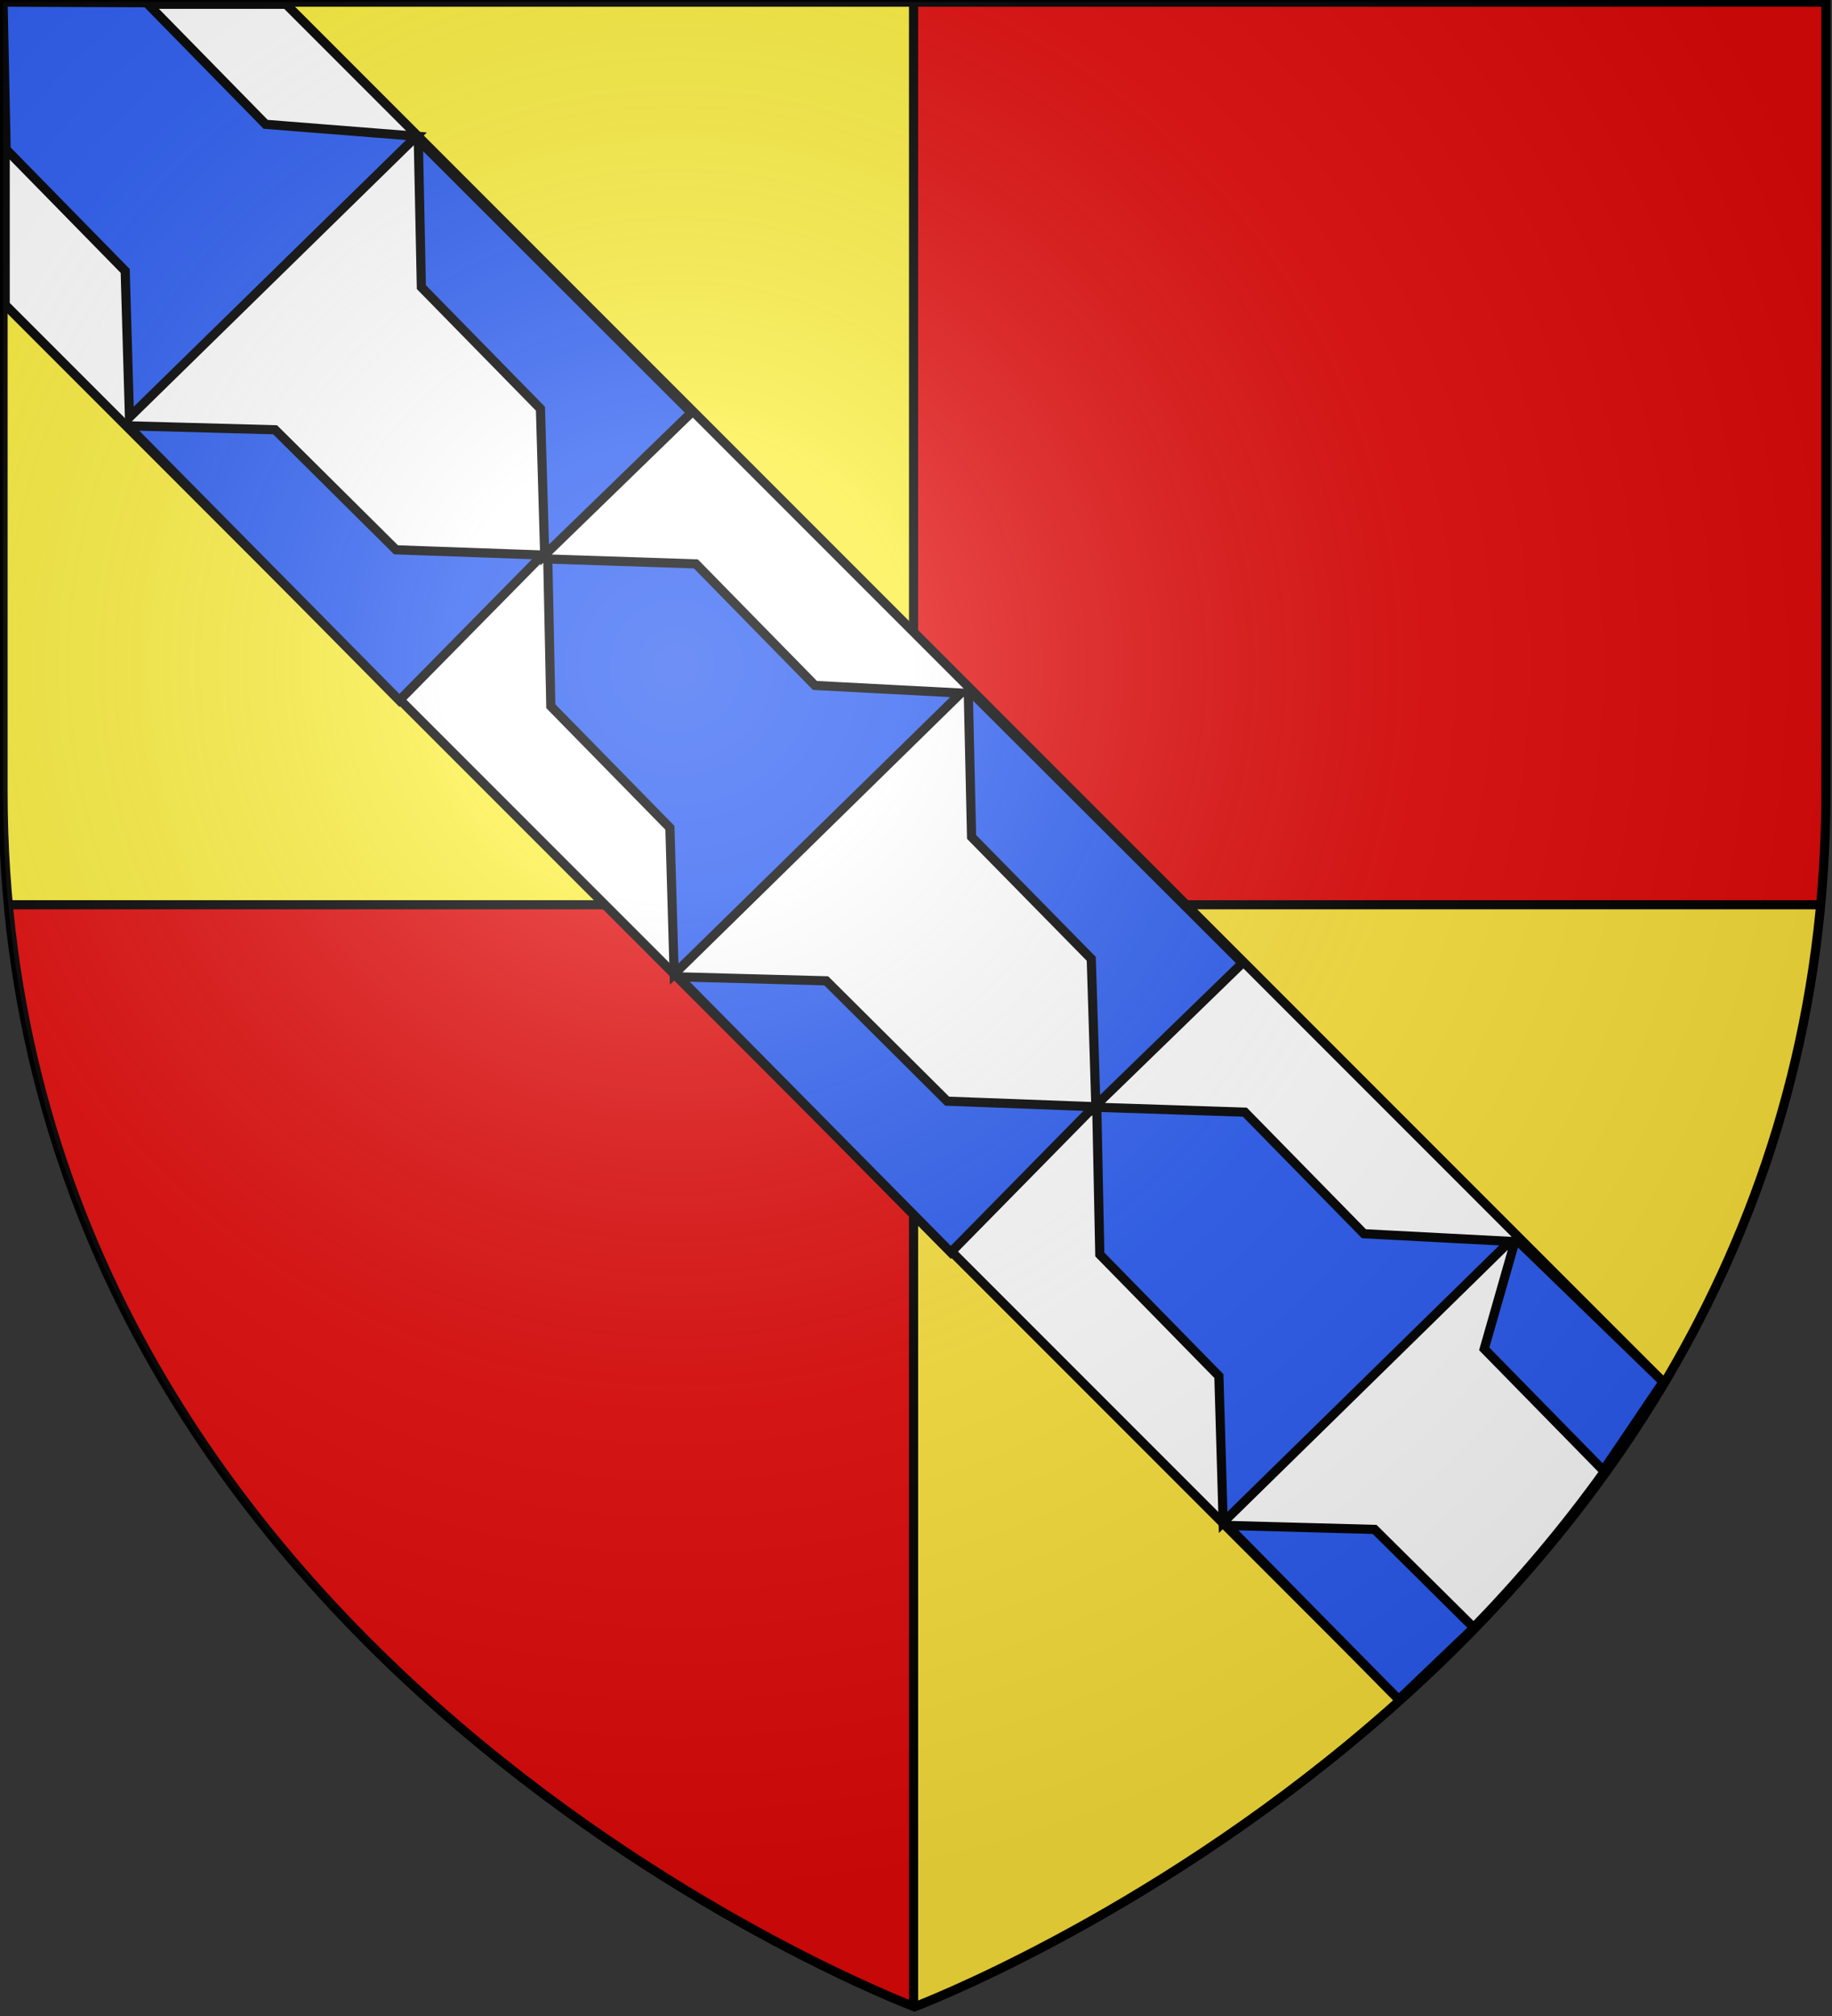
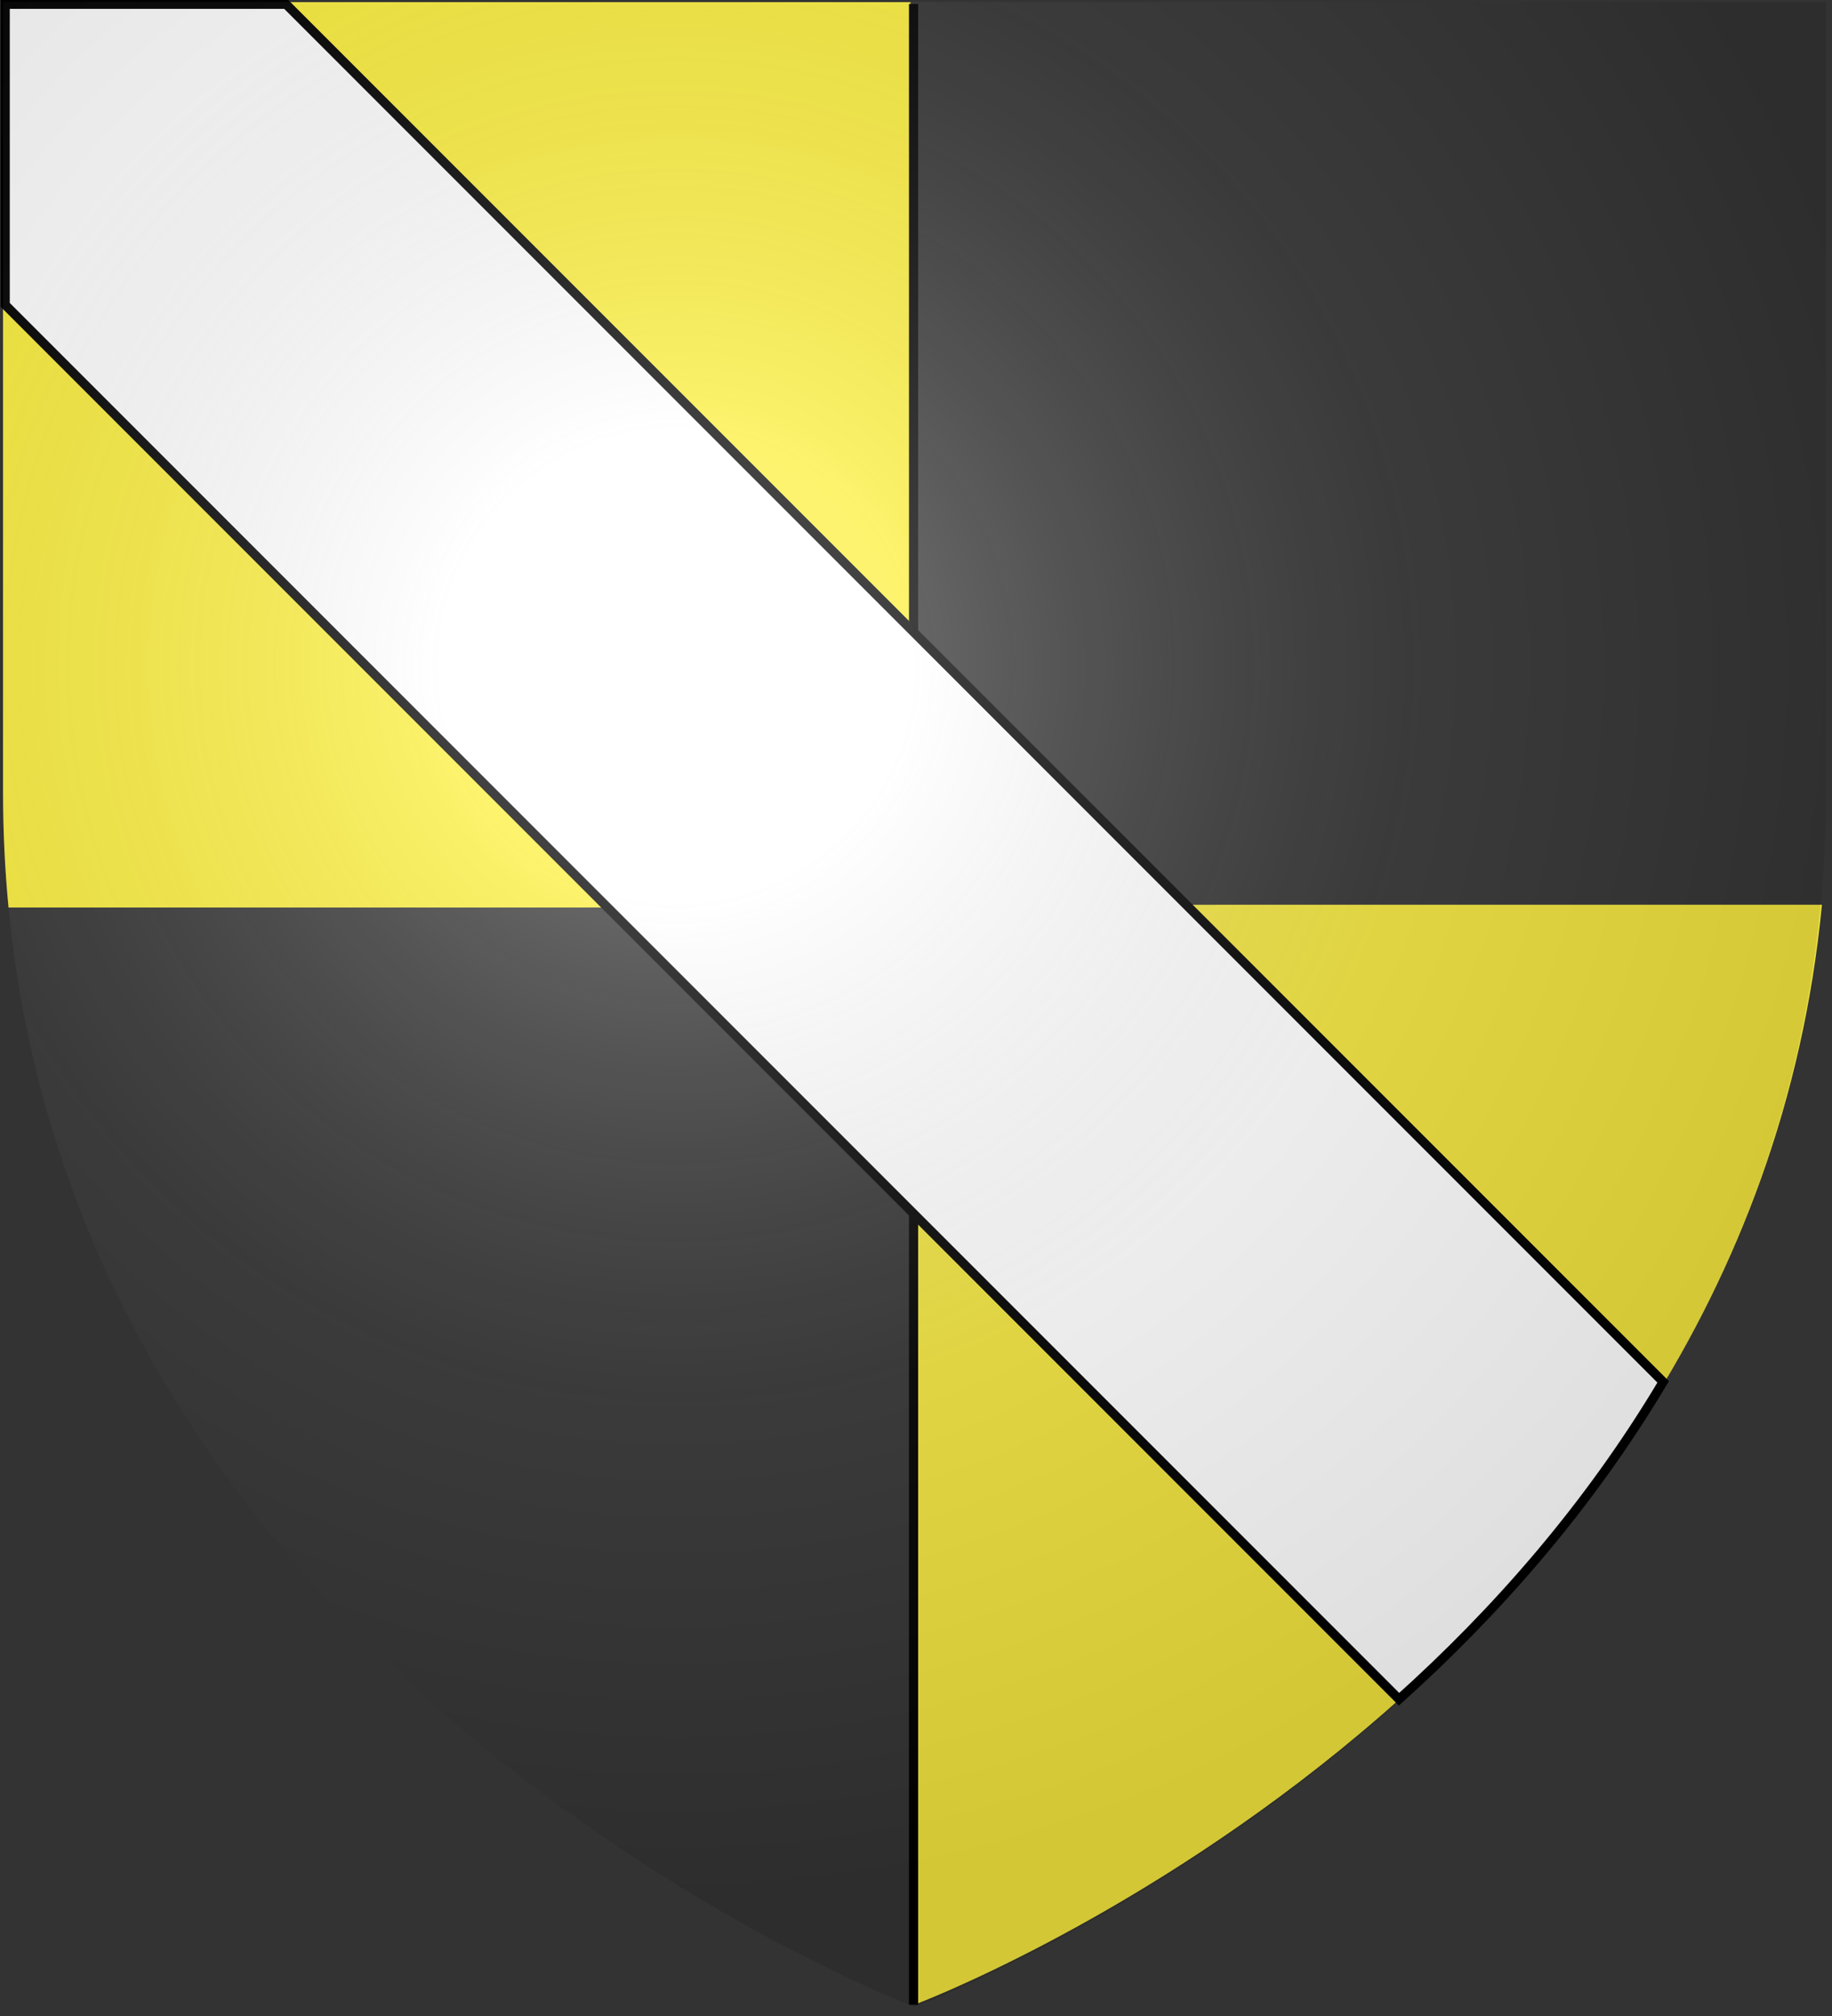
<svg xmlns="http://www.w3.org/2000/svg" xmlns:ns1="http://www.inkscape.org/namespaces/inkscape" xmlns:ns2="http://sodipodi.sourceforge.net/DTD/sodipodi-0.dtd" version="1.1" id="svg2" ns1:export-filename="/Users/olivier/Desktop/Blason Rouge/Blason_Vide_3D.png" ns1:export-xdpi="144" ns1:export-ydpi="144" ns1:output_extension="org.inkscape.output.svg.inkscape" ns1:version="0.46" ns2:docbase="C:\Documents and Settings\Jimmy\Mes documents\H√©raldique\R√©alisations Perso\Blasons\Villes" ns2:docname="Blason Bours.svg" ns2:version="0.32" x="0px" y="0px" viewBox="0 0 600 660" style="enable-background:new 0 0 600 660;" xml:space="preserve">
  <rect x="0" y="0" width="600" height="660" fill="#333333" stroke="none" />
  <style type="text/css">
	.st0{fill:#E20909;}
	.st1{fill:#FCEF3C;}
	.st2{fill:#FCEF3F;fill-opacity:0.941;}
	.st3{fill:none;stroke:#000000;stroke-width:3;stroke-linejoin:round;}
	.st4{fill:none;stroke:#000000;stroke-width:3;}
	.st5{fill:#FFFFFF;stroke:#000000;stroke-width:3;}
	.st6{fill:#2B5DF2;stroke:#000000;stroke-width:3;}
	.st7{fill:url(#path2875_1_);}
</style>
  <ns2:namedview bordercolor="#666666" borderopacity="1.0" gridtolerance="10.0" guidetolerance="10.0" height="660px" id="base" ns1:current-layer="g5810" ns1:cx="300" ns1:cy="329.99986" ns1:guide-bbox="true" ns1:pageopacity="0.0" ns1:pageshadow="2" ns1:window-height="968" ns1:window-width="1280" ns1:window-x="-4" ns1:window-y="-4" ns1:zoom="1.1560601" objecttolerance="10.0" pagecolor="#ffffff" showgrid="false" showguides="true">
	</ns2:namedview>
  <desc id="desc4">Flag of Canton of Valais (Wallis)</desc>
  <defs>
    <ns1:perspective id="perspective3417" ns1:persp3d-origin="300 : 220 : 1" ns1:vp_x="0 : 330 : 1" ns1:vp_y="0 : 1000 : 0" ns1:vp_z="600 : 330 : 1" ns2:type="inkscape:persp3d">
		</ns1:perspective>
    <ns1:perspective id="perspective135" ns1:persp3d-origin="300 : 220 : 1" ns1:vp_x="0 : 330 : 1" ns1:vp_y="0 : 1000 : 0" ns1:vp_z="600 : 330 : 1" ns2:type="inkscape:persp3d">
		</ns1:perspective>
    <ns1:perspective id="perspective30" ns1:persp3d-origin="526.18109 : 248.03149 : 1" ns1:vp_x="0 : 372.04724 : 1" ns1:vp_y="0 : 1000 : 0" ns1:vp_z="1052.3622 : 372.04724 : 1" ns2:type="inkscape:persp3d">
		</ns1:perspective>
    <ns1:perspective id="perspective9" ns1:persp3d-origin="271.90549 : 167.9985 : 1" ns1:vp_x="0 : 251.99776 : 1" ns1:vp_y="0 : 1000 : 0" ns1:vp_z="543.81097 : 251.99776 : 1" ns2:type="inkscape:persp3d">
		</ns1:perspective>
    <ns1:perspective id="perspective32" ns1:persp3d-origin="300 : 220 : 1" ns1:vp_x="0 : 330 : 1" ns1:vp_y="0 : 1000 : 0" ns1:vp_z="600 : 330 : 1" ns2:type="inkscape:persp3d">
		</ns1:perspective>
    <ns1:perspective id="perspective36" ns1:persp3d-origin="300 : 220 : 1" ns1:vp_x="0 : 330 : 1" ns1:vp_y="0 : 1000 : 0" ns1:vp_z="600 : 330 : 1" ns2:type="inkscape:persp3d">
		</ns1:perspective>
  </defs>
  <g id="g9370" transform="matrix(0.607,0,0,0.694,-525.206,251.961)">
</g>
  <g id="layer3">
-     <path id="path2855" class="st0" d="M299.5,657c0,0,298.5-112.3,298.5-397.8s0-258.6,0-258.6H1v258.6C1,544.7,299.5,657,299.5,657z" />
-   </g>
+     </g>
  <g id="layer4">
    <path id="path1982" class="st1" d="M1,0.7v258.5c0,13,0.6,25.6,1.8,37.9h295.4V0.7H1z" />
    <path id="path1996" class="st2" d="M299.4,296.3v359.6c0.1,0,0.6,0.2,0.6,0.2s271.9-102.3,296.7-359.9H299.4z" />
-     <path id="path4708" class="st3" d="M1.9,296.2c2.9,0,583.9,0,593.6,0" />
    <path id="path5603" class="st3" d="M299.2,1.3v655" />
  </g>
  <g id="layer1">
-     <path id="path1411" class="st4" d="M299.5,657C299.5,657,1,544.7,1,259.2S1,0.7,1,0.7h597v258.6C598,544.7,299.5,657,299.5,657z" />
-   </g>
+     </g>
  <path id="path12391" class="st5" d="M1.7,99.8l456.5,456.5c31.3-28.1,61.9-62.6,86.5-103.9L93.7,1.4h-92V99.8z" />
  <g>
-     <path class="st6" d="M136.4,44.6L87,40.7L48,0.9L1,0.7l1,48.2l39,39.8l1.4,47.9L136.4,44.6z M137,45.8l1,48.2l39,39.8l1.4,47.9   l48-46.6L137,45.8z M266.9,224.4l-39-39.8l-48.5-1.6l1,48.2l39,39.8l1.4,47.9l93.9-92L266.9,224.4z M317.1,225.7l1.1,48.3   l39.2,39.9l1.5,48l48-46.6L317.1,225.7z M446.7,403.9l-39-39.8l-48.5-1.6l1,48.2l39,39.8l1.4,47.9l93.9-92L446.7,403.9z    M90.1,140.7l-48.2-1.3l88.9,89.9l46.9-47.6l-48-1.7L90.1,140.7z M270.6,321.1l-48.4-1.3l89.2,90.2l46.9-47.7l-48.1-1.8   L270.6,321.1z M401.9,499.4l56.2,57l24.6-23.5l-32.5-32.2L401.9,499.4z M496.4,405.6l-10.3,36l39,39.8l19.6-29L496.4,405.6z" />
-   </g>
+     </g>
  <g id="layer2">
    <radialGradient id="path2875_1_" cx="219.77" cy="453.594" r="300" gradientTransform="matrix(1.353 0 0 -1.349 -75.863 829.924)" gradientUnits="userSpaceOnUse">
      <stop offset="0" style="stop-color:#FFFFFF;stop-opacity:0.314" />
      <stop offset="0.19" style="stop-color:#FFFFFF;stop-opacity:0.251" />
      <stop offset="0.6" style="stop-color:#6B6B6B;stop-opacity:0.126" />
      <stop offset="1" style="stop-color:#000000;stop-opacity:0.126" />
    </radialGradient>
    <path id="path2875" class="st7" d="M299.5,657c0,0,298.5-112.3,298.5-397.8s0-258.6,0-258.6H1v258.6C1,544.7,299.5,657,299.5,657z" />
  </g>
</svg>